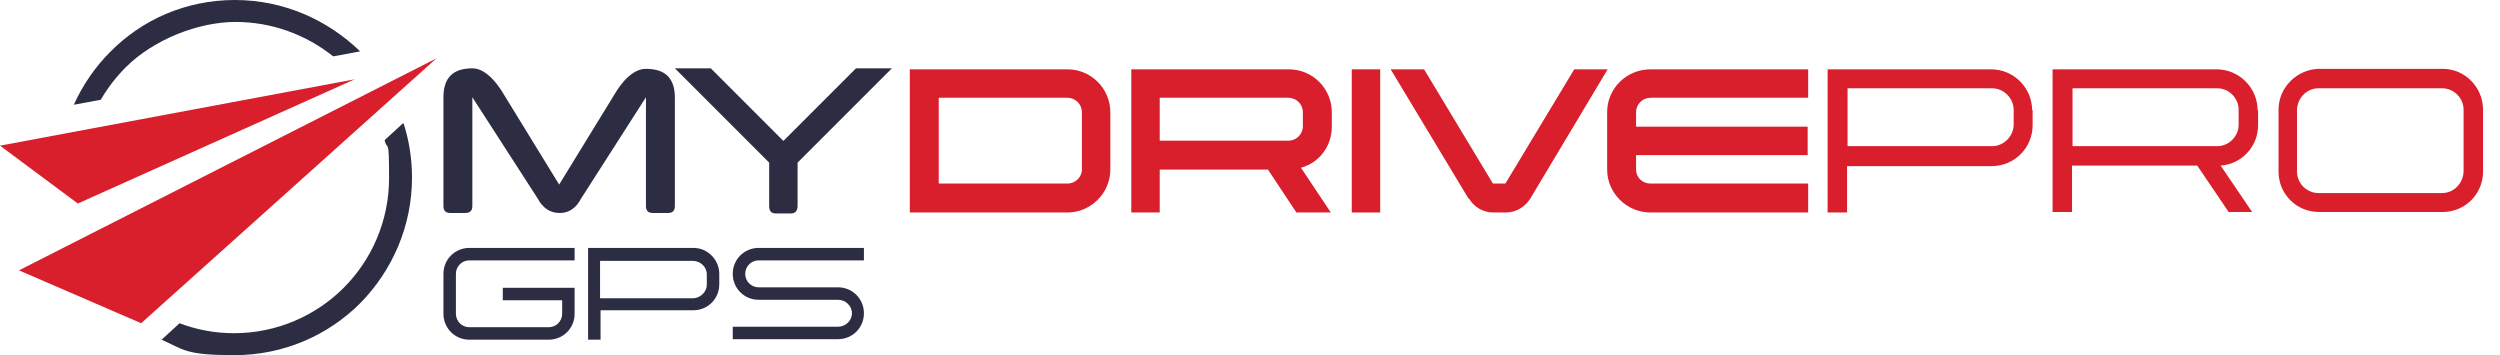
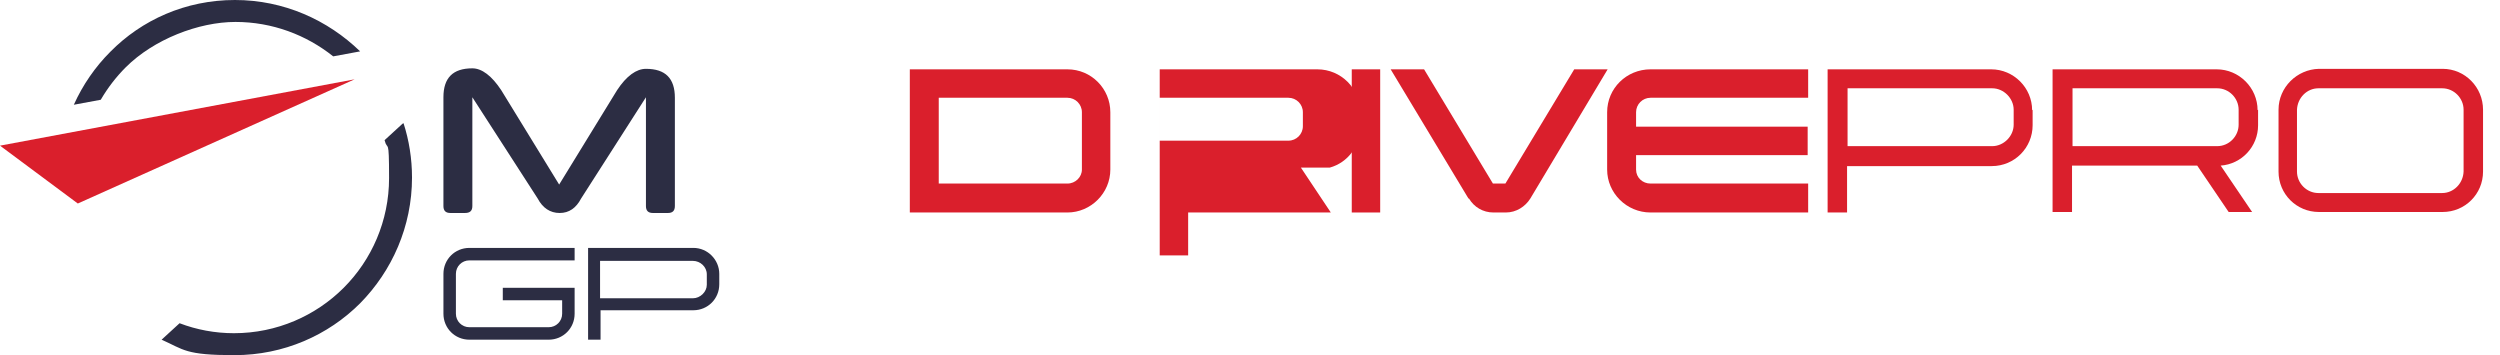
<svg xmlns="http://www.w3.org/2000/svg" id="Layer_1" viewBox="0 0 501.2 71.2">
  <defs>
    <style>      .st0, .st1 {        fill: #da1f2c;      }      .st1 {        fill-rule: evenodd;      }      .st2 {        fill: #2c2d43;      }    </style>
  </defs>
-   <polygon class="st1" points="87.5 11.7 3.8 54.2 28.3 64.8 87.5 11.7" />
  <polygon class="st1" points="0 29.2 71.1 15.9 15.6 40.8 0 29.2" />
  <path class="st2" d="M80.9,24.7c1.1,3.4,1.7,7.1,1.7,10.9,0,9.8-4,18.7-10.4,25.2-6.4,6.4-15.3,10.4-25.2,10.4s-10.1-1.1-14.6-3.1l3.6-3.3c3.4,1.3,7.1,2,10.9,2,8.6,0,16.4-3.5,22-9.1s9.1-13.4,9.1-22-.3-5.2-.9-7.6l3.6-3.3h0ZM47.1,0c9.8,0,18.6,4,25.1,10.3l-5.4,1c-5.4-4.3-12.2-6.9-19.6-6.9s-16.4,3.5-22,9.1c-1.9,1.9-3.6,4.1-5,6.5l-5.4,1c1.8-4,4.3-7.6,7.3-10.6C28.4,4,37.2,0,47.1,0Z" />
  <g>
    <path class="st2" d="M115.2,49.7v2.5h-21.1c-1.5,0-2.7,1.2-2.7,2.7v8c0,1.5,1.2,2.7,2.7,2.7h15.9c1.5,0,2.7-1.2,2.7-2.7v-2.7h-11.9v-2.5h14.4v5.2c0,2.9-2.3,5.2-5.2,5.2h-15.9c-2.9,0-5.2-2.3-5.2-5.2v-8c0-2.9,2.3-5.2,5.2-5.2h21.1,0Z" />
    <path class="st2" d="M144.2,55v2c0,2.9-2.3,5.2-5.2,5.2h-18.6v5.9h-2.5v-18.4h21.1c2.9,0,5.2,2.4,5.2,5.2h0ZM141.7,55c0-1.5-1.3-2.7-2.8-2.7h-18.6v7.5h18.6c1.5,0,2.8-1.3,2.8-2.7v-2h0Z" />
-     <path class="st2" d="M173.2,49.7v2.5h-21.1c-1.5,0-2.7,1.2-2.7,2.7s1.2,2.7,2.7,2.7h15.9c2.9,0,5.2,2.3,5.2,5.2s-2.3,5.2-5.2,5.2h-21.1v-2.5h21.1c1.5,0,2.8-1.2,2.8-2.7s-1.3-2.7-2.8-2.7h-15.9c-2.9,0-5.2-2.3-5.2-5.2s2.3-5.2,5.2-5.2c0,0,21.1,0,21.1,0Z" />
  </g>
  <g>
    <path class="st2" d="M94.7,13.7c1.9,0,3.9,1.5,5.8,4.4l11.6,18.9,11.6-18.9c1.9-2.9,3.9-4.3,5.8-4.3,3.9,0,5.8,1.9,5.8,5.8v21.7c0,1-.5,1.4-1.4,1.4h-3c-1,0-1.4-.5-1.4-1.4v-21.8l-13,20.3c-1,1.9-2.4,2.9-4.3,2.9s-3.4-1-4.4-2.9l-13.1-20.3v21.8c0,1-.5,1.4-1.5,1.4h-2.9c-1,0-1.4-.5-1.4-1.4v-21.8c0-3.9,1.9-5.8,5.8-5.8h0Z" />
-     <path class="st2" d="M157.1,28.2l14.5-14.5h7.2l-18.9,18.9v8.7c0,1-.5,1.5-1.4,1.5h-2.9c-1,0-1.4-.5-1.4-1.5v-8.7l-18.9-18.9h7.2l14.5,14.5Z" />
  </g>
  <g>
    <path class="st0" d="M214,42.6h-31.6V13.9h31.6c4.8,0,8.6,3.9,8.6,8.6v11.5c0,4.7-3.9,8.6-8.6,8.6ZM188.2,36.8h25.8c1.6,0,2.9-1.3,2.9-2.8v-11.5c0-1.6-1.3-2.9-2.9-2.9h-25.8v17.2Z" />
-     <path class="st0" d="M260.8,33.6l6,9h-6.9l-5.7-8.6h-21.7v8.6h-5.7V13.9h31.6c4.8,0,8.6,3.9,8.6,8.6v2.9c0,3.9-2.5,7.2-6.1,8.2ZM261.2,22.5c0-1.6-1.3-2.9-2.9-2.9h-25.8v8.6h25.8c1.6,0,2.9-1.3,2.9-2.9v-2.9Z" />
+     <path class="st0" d="M260.8,33.6l6,9h-6.9h-21.7v8.6h-5.7V13.9h31.6c4.8,0,8.6,3.9,8.6,8.6v2.9c0,3.9-2.5,7.2-6.1,8.2ZM261.2,22.5c0-1.6-1.3-2.9-2.9-2.9h-25.8v8.6h25.8c1.6,0,2.9-1.3,2.9-2.9v-2.9Z" />
    <path class="st0" d="M271,13.9h5.7v28.7h-5.7V13.9Z" />
    <path class="st0" d="M294.4,39.8l-15.6-25.9h6.7l13.8,22.9h2.5l13.8-22.9h6.7l-15.5,25.9c-1,1.6-2.8,2.8-4.9,2.8h-2.5c-2.1,0-3.9-1.1-4.9-2.8Z" />
    <path class="st0" d="M330.9,13.9h31.6v5.7h-31.6c-1.6,0-2.9,1.3-2.9,2.9v2.9h34.4v5.7h-34.4v2.9c0,1.6,1.3,2.8,2.9,2.8h31.6v5.8h-31.6c-4.8,0-8.7-3.9-8.7-8.6v-11.5c0-4.8,3.9-8.6,8.7-8.6Z" />
    <g>
      <path class="st0" d="M407.5,22v3.1c0,4.5-3.6,8.2-8.2,8.2h-29v9.3h-3.9V13.9h32.8c4.5,0,8.2,3.7,8.2,8.2ZM403.7,22c0-2.3-2-4.3-4.3-4.3h-29v11.6h29c2.3,0,4.3-2,4.3-4.3v-3.1Z" />
      <path class="st0" d="M452.7,22v3.1c0,4.3-3.3,7.8-7.5,8.1l6.3,9.3h-4.7l-6.3-9.3h-25.1v9.3h-3.9V13.9h32.9c4.5,0,8.2,3.7,8.2,8.2ZM448.8,22c0-2.3-1.9-4.3-4.3-4.3h-29v11.6h29c2.4,0,4.3-2,4.3-4.3v-3.1Z" />
      <path class="st0" d="M497.8,22v12.4c0,4.5-3.6,8.1-8.1,8.1h-24.8c-4.5,0-8.1-3.6-8.1-8.1v-12.4c0-4.5,3.7-8.1,8.1-8.2h24.8c4.5,0,8.1,3.7,8.1,8.2ZM493.9,22c0-2.3-1.9-4.3-4.3-4.3h-24.8c-2.3,0-4.2,1.9-4.3,4.3v12.4c0,2.3,1.9,4.3,4.3,4.3h24.8c2.3,0,4.2-1.9,4.3-4.3v-12.4Z" />
    </g>
  </g>
</svg>